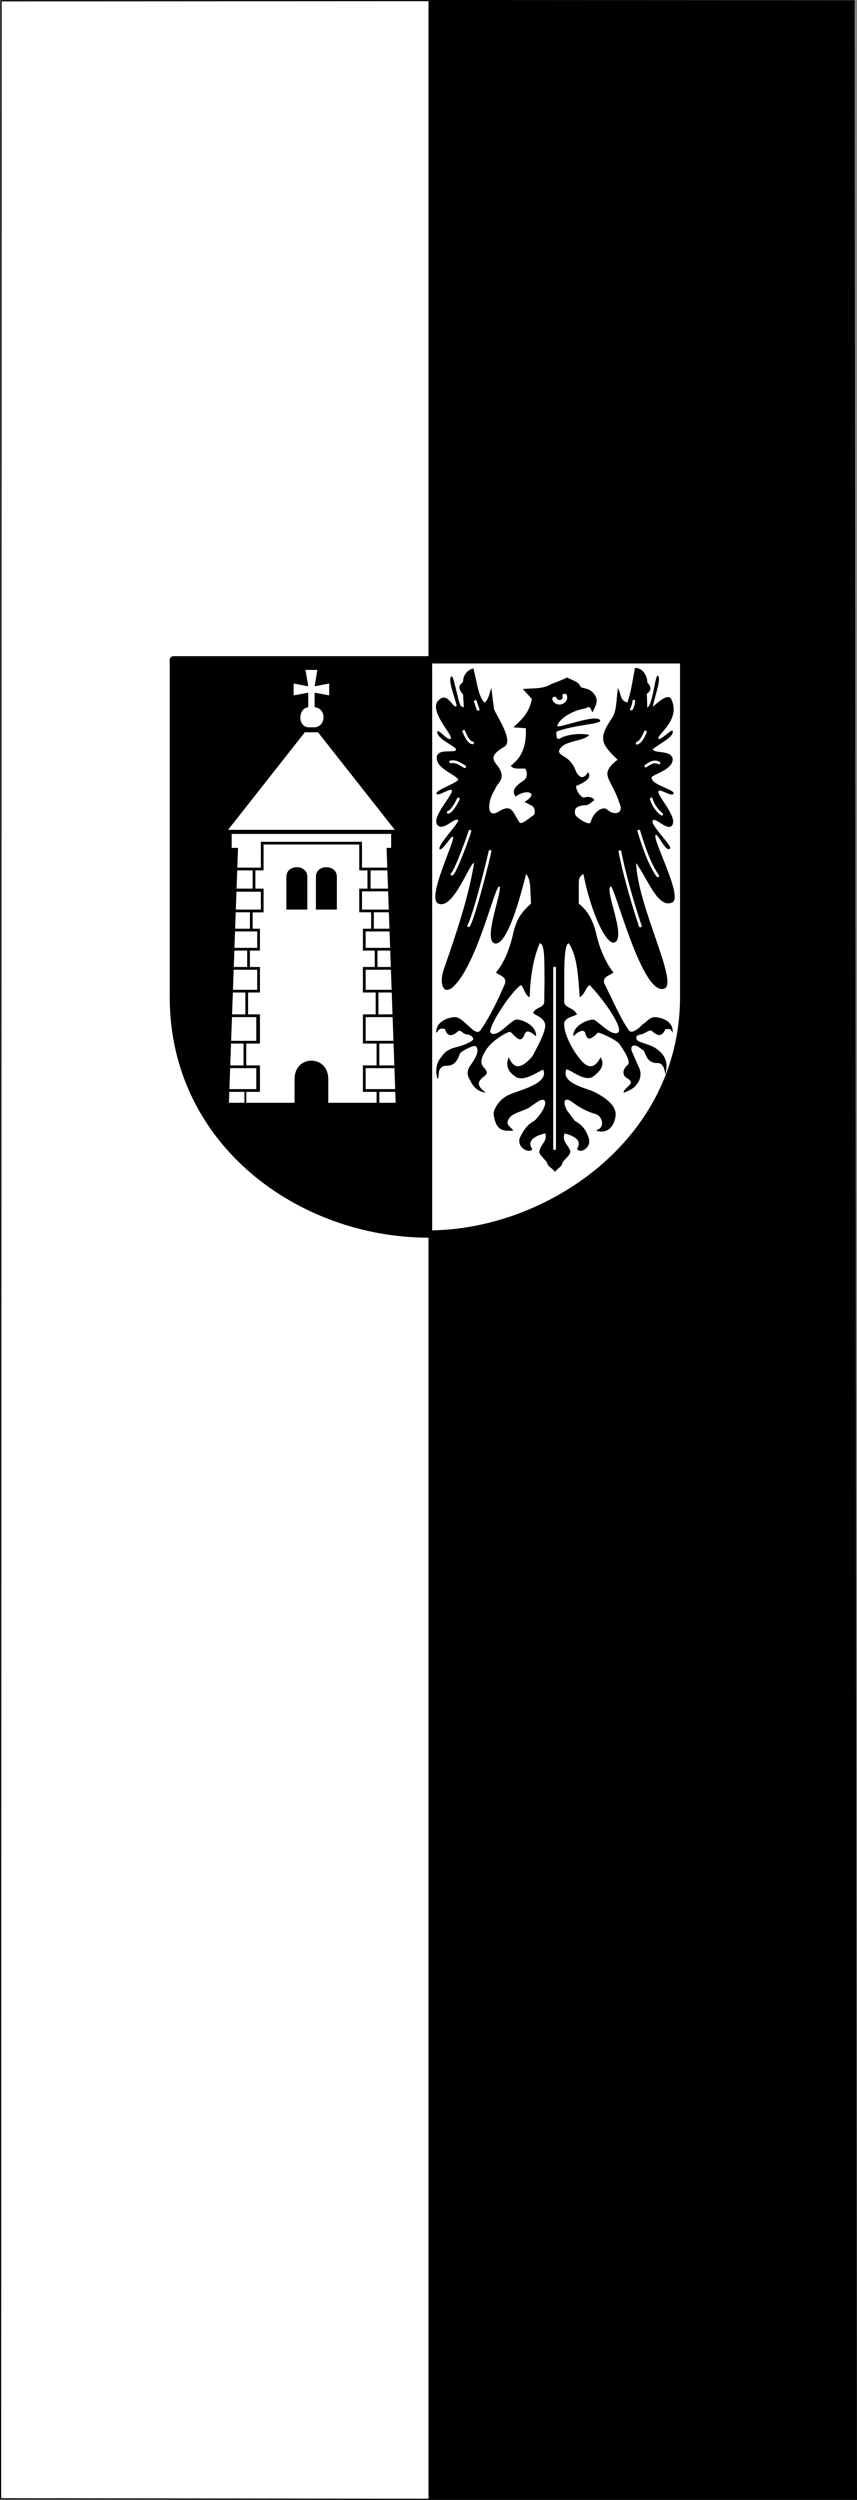
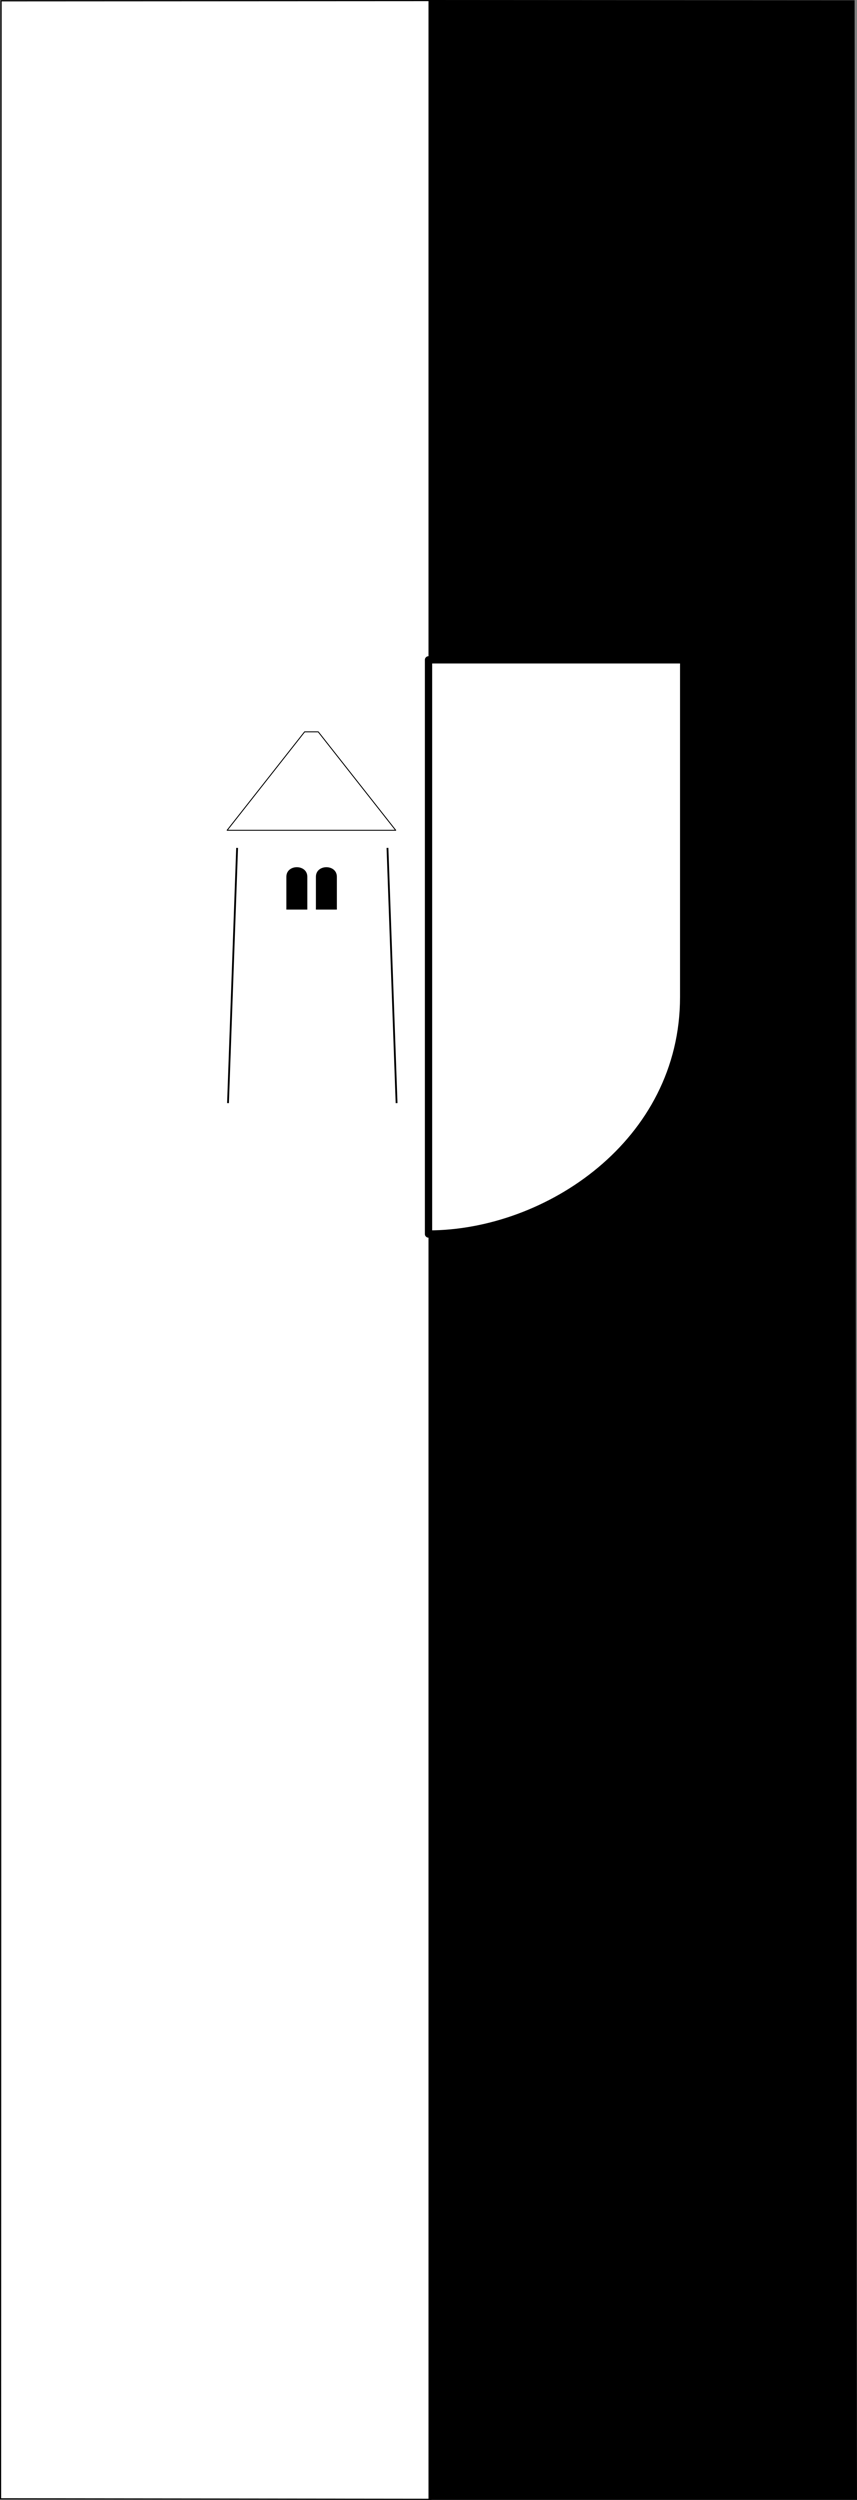
<svg xmlns="http://www.w3.org/2000/svg" height="875" width="300">
  <rect width="100%" height="100%" fill="#808080" stroke="none" />
  <path d="M150.998.2.379.289.2 874.621l150.8.179" style="color:#000;fill:#fff;stroke:#000;stroke-width:.4;stroke-miterlimit:4;stroke-dasharray:none;stroke-opacity:1;enable-background:accumulate" />
  <path style="fill:#000" d="M299.156.1 150 0v875h150c-.056.198-.844-874.92-.844-874.92z" />
-   <path d="M-10 352.36h280v630c-140 0-280-100-280-260z" style="fill:#000;stroke:#000;stroke-width:8;stroke-linecap:round;stroke-linejoin:round;stroke-miterlimit:4;stroke-dasharray:none" transform="matrix(.319 0 0 .319 63.878 118.557)" />
  <path d="M550 352.36H270v630c130 0 280-100 280-260z" style="fill:#fff;stroke:#000;stroke-width:8;stroke-linecap:round;stroke-linejoin:round;stroke-miterlimit:4;stroke-dasharray:none" transform="matrix(.319 0 0 .319 63.878 118.557)" />
  <path d="M135 363.36h13l-3 18 16-3v13l-16-3v16c13 1 13 21 0 22h-7c-12-1-11-21 0-22v-16l-16 3v-13l16 3z" style="fill:#fff" transform="matrix(.319 0 0 .319 63.878 118.557)" />
  <path d="m134 431.36-85 108h185l-85-108z" style="fill:#fff;stroke:#000;stroke-linecap:round;stroke-linejoin:round;stroke-opacity:1" transform="matrix(.319 0 0 .319 63.878 118.557)" />
-   <path style="fill:#fff" d="M60 558.16h26v22.2H60ZM58 606.76h28v19.6H58ZM59 583.36h18v20H59Z" transform="matrix(.319 0 0 .319 63.878 118.557)" />
-   <path d="M54 543.362h175v15.3h-35v24.7l9-.002v20h-9v26h13v18h-9v24h13v18h-13v28h14v24h-14v32h15v24h-15v29h15v12h-53v-26c0-27-37-27-37 0v26H70v-12h15v-29H70v-24h15v-32H72v-24h13v-28H74v-18h11v-24h-8v-17.9h12v-26.1h-9v-20l9 .002v-24.7H54Z" style="fill:#fff" transform="matrix(.319 0 0 .319 63.878 118.557)" />
  <path style="fill:#000" d="M114 590.36c0-14 23-14 23 0v36h-23zM146.42 590.362c0-14 23-14 23 0v36h-23z" transform="matrix(.319 0 0 .319 63.878 118.557)" />
  <path style="fill:#fff" d="M57 629.36h17v18H57ZM56 671.36h15v18H56ZM54 717.36h15v24H54ZM206.4 583.36H226v20h-19.6zM210 629.36h18v18h-18zM214 671.36h14.8v18H214ZM215 717.36h15.4l1 24H215ZM52 773.36h15v24H52ZM50 826.36h18v12H50ZM216 826.36h18.4v12H216ZM216 773.36h16.4l.6 24h-17zM57 650.36h25v18H57ZM55 692.36h27v22H55ZM53 744.36h28v26H53ZM51 800.36h30v23H51ZM201 744.36h30.6l.8 26H201ZM201 692.36h29.1v22H201ZM201 650.36h26.9l1.1 18h-28zM201 800.36h32.4l.6 23h-33zM197 606.36h29.3l.7 20h-30zM197 557.56l28.05.342-.05 22.458h-28z" transform="matrix(.319 0 0 .319 63.878 118.557)" />
-   <path style="fill:#000" d="M408.82 914.2c-2.262-3.497-8.187-6.388-8.471-9.148-.316-3.067-9.382-9.41-8.785-13.19 1.43-8.5 9.43-11.5 6.49-19.97-10.33 2.478-14.167 5.536-16.074 9.574-.989 2.902.617 5.615 1.891 8.036-3.88 4.86-16.88-2.14-13.88-12.14 7-16 15-18 17-20 7.297-7.367 12.867-17.11 10.472-21.405-4.064-3.838-12.847 5.904-19.265 8.865-6.202 3.018-14.717 4.797-18.674 9.218-7.32 8.821 1.73 10.698 3.428 15.01-9.764.018-18.665 1.687-21.511-17.965-.63-5.001 6.49-17.809 18.083-21.983 10.47-4.74 42.47-11.74 36.47-26.74-1-2-21 15-31 7-7-5-11-11-7-21 4.66 10.683 11.339 15.818 26-1 8-15 16-30 13.59-36.62-2.59-6.38-8.44-7.28-12.76-10.87 2.17-6.51 12.17-5.51 12.17-12.51l.305-25.083c-.31-16.92.69-38.92-5.31-38.92-7.654 18.217-10.244 38.275-11 59-5-1-7-13-10-13-13 10-36 47-33 52 6.282 6.542 19-10 27-14 4-2 24 5 23 18-14-12-11 0-16 3-4 2-8.492-5.097-12.23-7.692-1.77-1.31-21.77 9.69-27.77 21.69-10 16 2 17 2 23 0 5-19 9-1 22-6.586-.923-12.61-3.928-17-13-2.197-3.875-5.58-9.043 0-17 5.25-7.764 10.578-15.963 6-21-2.422-1.963-17 6-17.544 7.946-5.46 17.05-14.62 12.09-18.46 14.05-7 4-3.395 9.372-6 14-3.195-9.308-1-19 4-24 4-7 11-10 19.038-11.618 4.96-1.38 16.37-5.93 15.96-8.38 0-2.444-3.182-4.434-6-5-4.591.502-7.09-5-10-4-8.404 8.032-13 5-15-2-7.704-1.663-6.694 2.61-9.545 4.253-.45-13.25 14.55-17.25 20.55-17.25 5 0 9.343 4.866 13 8 5.827 5.122 11.981 12.538 16 5 9-13 18.037-31.22 26-50 1.783-7.837-6.182-8.363-10-12 8-9 15.162-25.161 18.934-43.017 4.07-15.98 8.07-21.98 19.53-32.55l-.945-19.856c-.51-3.57-1.28-9.36-4.51-12.57-10.43 42.98-23.777 79.703-34.67 75.997-13.087-4.233 10.418-61.02 5.147-62.482-4.773.806-22.563 77.542-46.33 105.9-13.456 16.699-20.181 3.608-14.656-14.021 13.82-40.027 26.78-77.38 33.566-117.41-4.754-1.632-22.732 52.647-39.77 44.22-12.341-7.108 20.013-70.566 16.548-73.278-2.35-.808-12.053 16.589-14.737 13.734-2.548-4.225 22.463-29.76 20.467-31.952-4.954-2.763-16.246 12.736-22.75 5.534-7.535-8.372 18.448-34.463 15.658-38.155-1.235-2.76-15.49 7.077-16.604 3.92-2.114-4.213 25.133-12.508 23.695-16.211-6.876-6.832-24.023-12.136-23.5-23.72.481-10.901 21.309-3.926 21.079-8.681.125-3.68-19.88-10.524-20.63-19.073.246-5.477 12.02 10.827 15.015 7.034 2.158-4.117-23.952-29.782-14.207-41.326 10.573-11.661 15.797 8.365 20.352 5.869 1.367-1.673-11.031-30.266-5.396-32.864 2.787-1.295 8.4 36.439 11.322 32.864 3.696 4.41 1.35-4.129 1.418-12.764-7.066-8.061-3.62-10.866-.253-13.71.347-10.472 7.434-13.935 11.346-15.128 3.853 12.557 4.76 28.796 11.819 37.348 2.652.28 5.304-5.746 7.956-16.155l2.998 23.604c3.31 8.452 22.144 35.126 11.046 41.383-14.872 8.832-13.509 13.22-7.01 20.94 10.447 14.95-.644 17.787-2.921 25.58-9 14-9 32 3 25 16-10 16 0 23.697 11.074 2.303 3.926 10.993-5.098 16.303-8.074 1.56-5.46-.154-7.317-1.647-9.418l-8.982-4.728c16.63-9.854 2.298-14.855-9.702-5.854-5.42-6.933.6-12.117 8.226-17.311 5.142-3.04 4.5-9.265 2.421-13.237-5.544-.794-12.903 1.438-16.074-3.31 14.508-10.596 17.127-25.558 16.547-41.13l-13.71-.945c8.259-7.93 17.214-14.7 20.329-31.202l-9.928-10.873c9.907-1.061 21.748.36 30.73-5.2 5.985-2.484 13.371-4.967 17.768-7.45 5.626 3.02 12.925 4.48 15.21 10.62 4.011 1.775 9.51 1.069 14.32 7.23 6.042 7.57 1.656 13.006-1.442 20.329-2.028-2.417-2.276-8.393-7.54-4.336-19.43 3.191-30.784 14.542-31.226 19.464.879 3.036 45.762-14.914 47.137-5.64-.386 3.553-29.144 4.355-48.083 11.785-.276 5.166.065 10.418 5.085 6.757 7.926-4.062 22.89-5.26 30.982-3.137-7.288 7.896-29.083 5.521-33.232 17.401.077 6.991 12.15 4.344 18.772 22.912 3.602 6.84 8.542 8.647 12.812.621 5.398 5.523-2.897 11.115-12.812 14.98-.243 5.505 6.037 13.671 9.037 12.671 4.303-1.434 9.379-.463 11 3-2 1-5.497 5.259-9.41 5.435-12.63.61-12.63 5.61-11.47 10.65.76 2.57 15.84 12.96 16.84 7.96 3.102-11.808 14-18 18.14-13.636 8.496 7.23 18.59 3.594 13.457-7.092-9.342-28.664-23.383-30.786-2.111-47.749-17.538-17.305-22.105-22.678-5.673-46.33 5.153-8.387 4.19-21.362 6.146-32.148 3.387 5.267 2.132 14.402 10.4 15.601 4.103-11.922 5.72-25.087 8.2-37.82 8.607-.466 13.952 9.42 13.548 16.073 4.669 4.536 4.664 8.647-.473 12.292l.473 15.128c6.122-3.332 8.567-35.494 11.346-34.984 5.065 1.667-4.064 25.077-5.2 34.04 7.266-6.557 16.017-13.759 19.856-8.983 11.846 22.98-15.788 39.919-13.767 43.747.873 4.09 14.116-10.566 15.658-8.29 1.808 6.566-13.994 13.672-21.747 20.075.646 5.2 20.215.517 21.747 10.654.543 12.525-23.071 16.937-23.165 20.8.012 8.064 25.768 12.665 24.11 17.493-2.021 3.848-15.213-5.952-16.35-3.009-3.361 3.777 20.85 27.485 14.99 37.405-5.005 7.349-17.526-8.238-21.274-5.339-4.413 4.088 21.49 28.181 18.853 30.982-4.43 5.271-13.827-17.169-15.74-14.828-5.17 2.792 30.667 68.07 18.08 74.061-15.937 7.2-26.95-26.377-39.688-43.16 1.909 48.321 46.928 131.72 31.006 137.71-24.495 9.136-54.413-113.38-58.9-112.18-6.925 4.458 17.43 55.361 4.41 61.48-9.093 3.777-26.093-32.854-34.331-74.995-5.197 2.557-5 7-5.062 10.68v21.746c11.03 8.58 16.03 20.58 19.03 32.58 3.407 16.404 11.373 33.692 19 43-4.155 3.5-12.364 4.533-10 12 8.761 17.748 18.209 38.97 26 50 3 7 11 0 16-5 4.256-2.694 8-8 13-8 7 0 21 4 20 17-3-6-5.476-3.377-8-4-4 10-9.295 6.967-15 2-2-2-9 4-12 4-8 1-5 7-1 8 5.854 2.424 13 4 17.562 7.273 11.44 7.73 13.44 16.73 10.44 28.73-1.035-7.24-3-13-9.02-12.654-8.68.15-11.98-6.35-13.98-12.35-1-2-4-3.333-6-5-4-3-10-3-8 4l7 16c2.331 4.668 4.244 9.545 1 17-4.813 8.813-10.97 10.577-17 13 1-7 14.763-9.784 4-16-4-2-7-8 1-15 3-4-4.557-15.382-9-22-3-5-23.158-13.781-24-13-9.158 9.22-12 8-13.971.253-2.03-5.25-9.03-.25-13.03 3.75-1-13 20-20 23-18 8.029 5.032 18.906 17.612 26 14 6.913-4.835-18-39-31-52-3.262.313-6 11-11 13-1.763-21.817-2.367-44.749-12-59-5 0-5 26-5 39v25c0 7 10 6 14.047 13.925-4.73 2.72-12.05 3.08-14.05 9.08-1 9 6 25 15 37 8.808 12.427 17 16 25 1 4 7 1.934 13.525-8 21-10.066 7.526-29-11-30-7-5 15 23 20 30.957 24.021 9.56 4.902 24.979 13.998 23.402 26.474-2.71 17.498-14.537 18.732-21.629 15.837 11.71-3.515 6.331-16.669-.827-18.2-9.186-2.554-17.603-7.221-25.53-13.238-7.04-5.285-11.014-1.44-5.436 9.22l8.07 10.89c1.389 2.225 11 4 16 20 3 10-9.03 17.234-12.953 11.661 5.623-9.335-2.133-13.897-13.592-17.138-3.455 8.476 4.076 12.773 6.146 19.147 1.042 4.803-8.406 10.666-8.705 13.732-.32 3.274-5.096 5.34-8.078 9.433z" transform="matrix(.319 0 0 .319 63.878 118.557)" />
  <path d="M500.77 540.23c6.122 20.195 12.483 37.504 20.726 49.141M480.04 562.79c3.385 17.898 11.828 50.462 22.397 81.567M514.47 504.96c2.35 7.73 6.447 12.838 11.366 16.715M508.46 468.86c4.903-3.51 9.472-6.053 14.374-3.343M294.34 464.24c6.909-.837 10.474 2.639 15.377 5.349M498.93 443.85c5.237-1.84 9.026-12.369 9.026-12.369M318.41 443.45c-5.237-.168-9.694-12.703-9.694-12.703M492.58 406.34c2.229-2.842 2.674-8.692 2.674-8.692M324.43 406.68c-1.56-3.845-3.009-8.692-3.009-8.692" style="fill:none;stroke:#fff;stroke-width:3;stroke-linecap:round;stroke-linejoin:round;stroke-miterlimit:4;stroke-dasharray:none;stroke-opacity:1" transform="matrix(.319 0 0 .319 63.878 118.557)" />
  <path d="M408.34 395.31c2.857 6.951 13.314 2.748 11.032-3.343" style="fill:none;stroke:#fff;stroke-width:5;stroke-linecap:round;stroke-linejoin:round;stroke-miterlimit:4;stroke-dasharray:none;stroke-opacity:1" transform="matrix(.319 0 0 .319 63.878 118.557)" />
  <path d="M291.67 519.67c5.237-1.84 11.032-14.709 11.032-14.709M295.68 587.53c4.123-2.285 19.229-44.663 19.723-47.135M314.07 644.03c6.204-10.276 22.82-77.513 23.4-81.57M408.34 888.73V690.5" style="fill:none;stroke:#fff;stroke-width:3;stroke-linecap:round;stroke-linejoin:round;stroke-miterlimit:4;stroke-dasharray:none;stroke-opacity:1" transform="matrix(.319 0 0 .319 63.878 118.557)" />
  <path style="fill:none;stroke:#000;stroke-width:2;stroke-linecap:butt;stroke-linejoin:miter;stroke-miterlimit:4;stroke-dasharray:none;stroke-opacity:1" d="m-440.69 138.507-10 280.062M-275.69 138.507l10 280.062" transform="matrix(.319 0 0 .319 223.583 252.589)" />
-   <path style="fill:none;stroke:#000;stroke-width:3;stroke-linecap:square;stroke-linejoin:miter;stroke-miterlimit:4;stroke-dasharray:none;stroke-opacity:1" d="m-413.176 138.195-.014-4.886h108l.028 4.544" transform="matrix(.319 0 0 .319 223.583 252.589)" />
</svg>